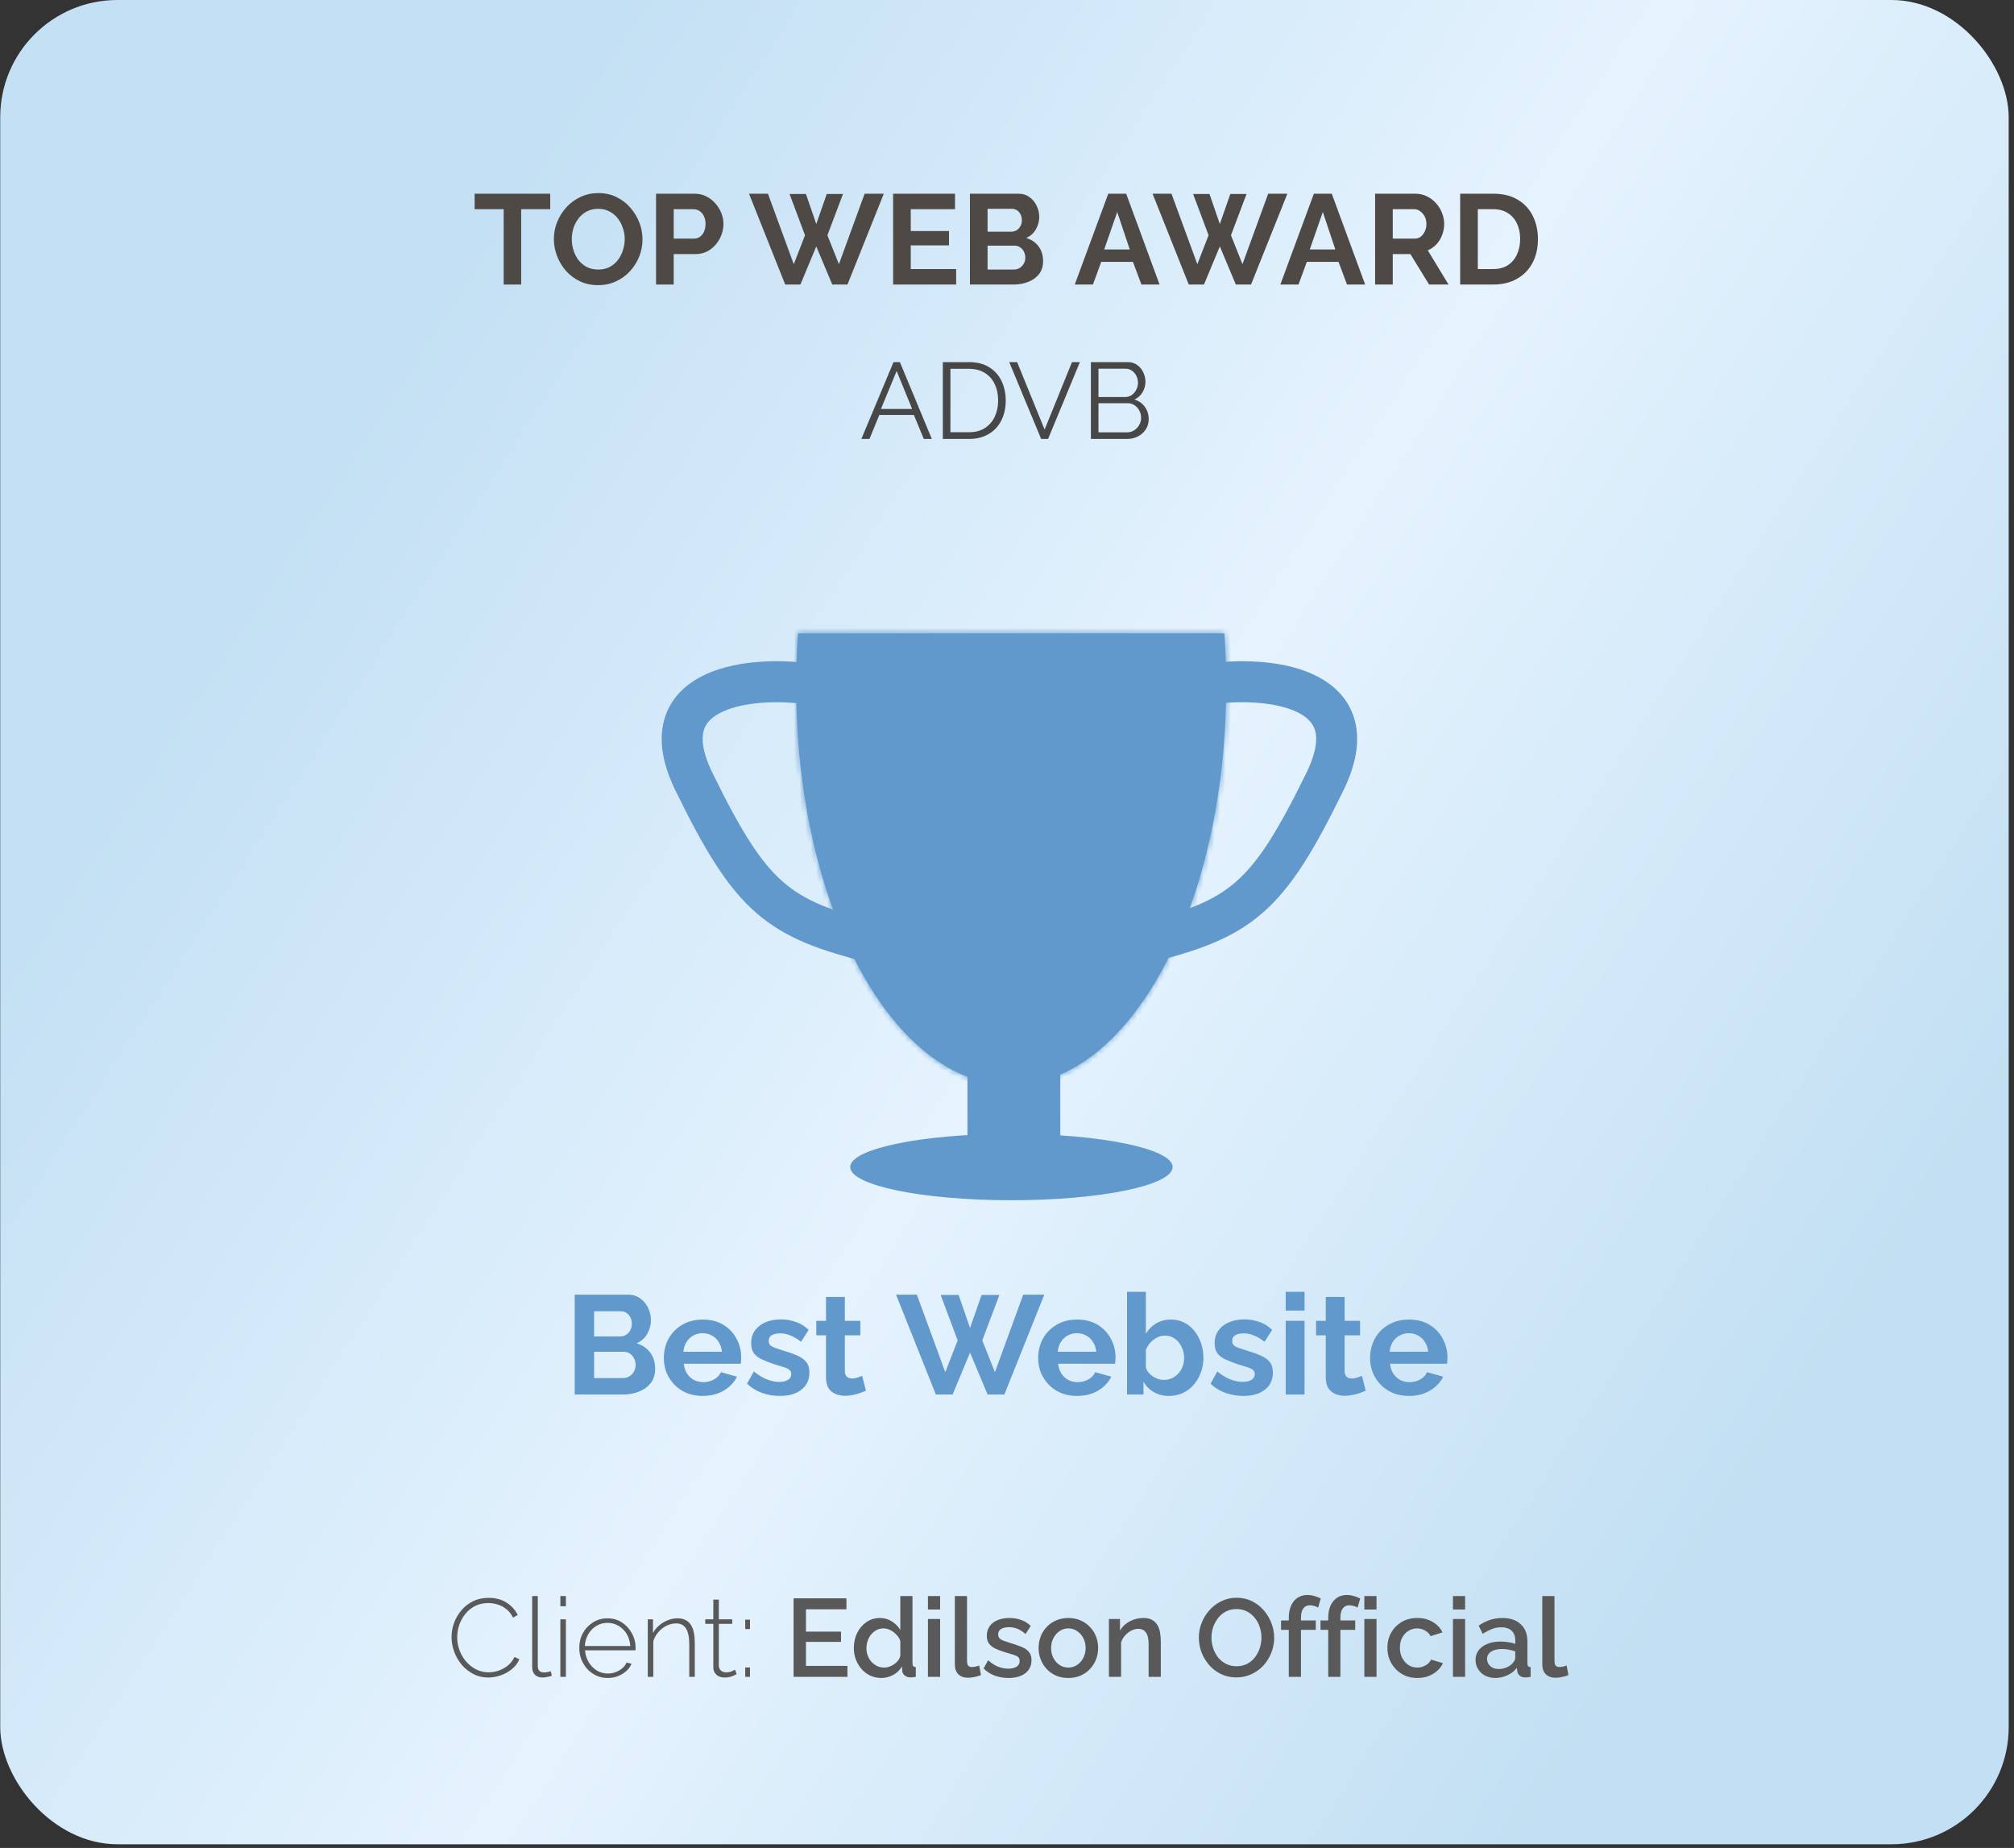
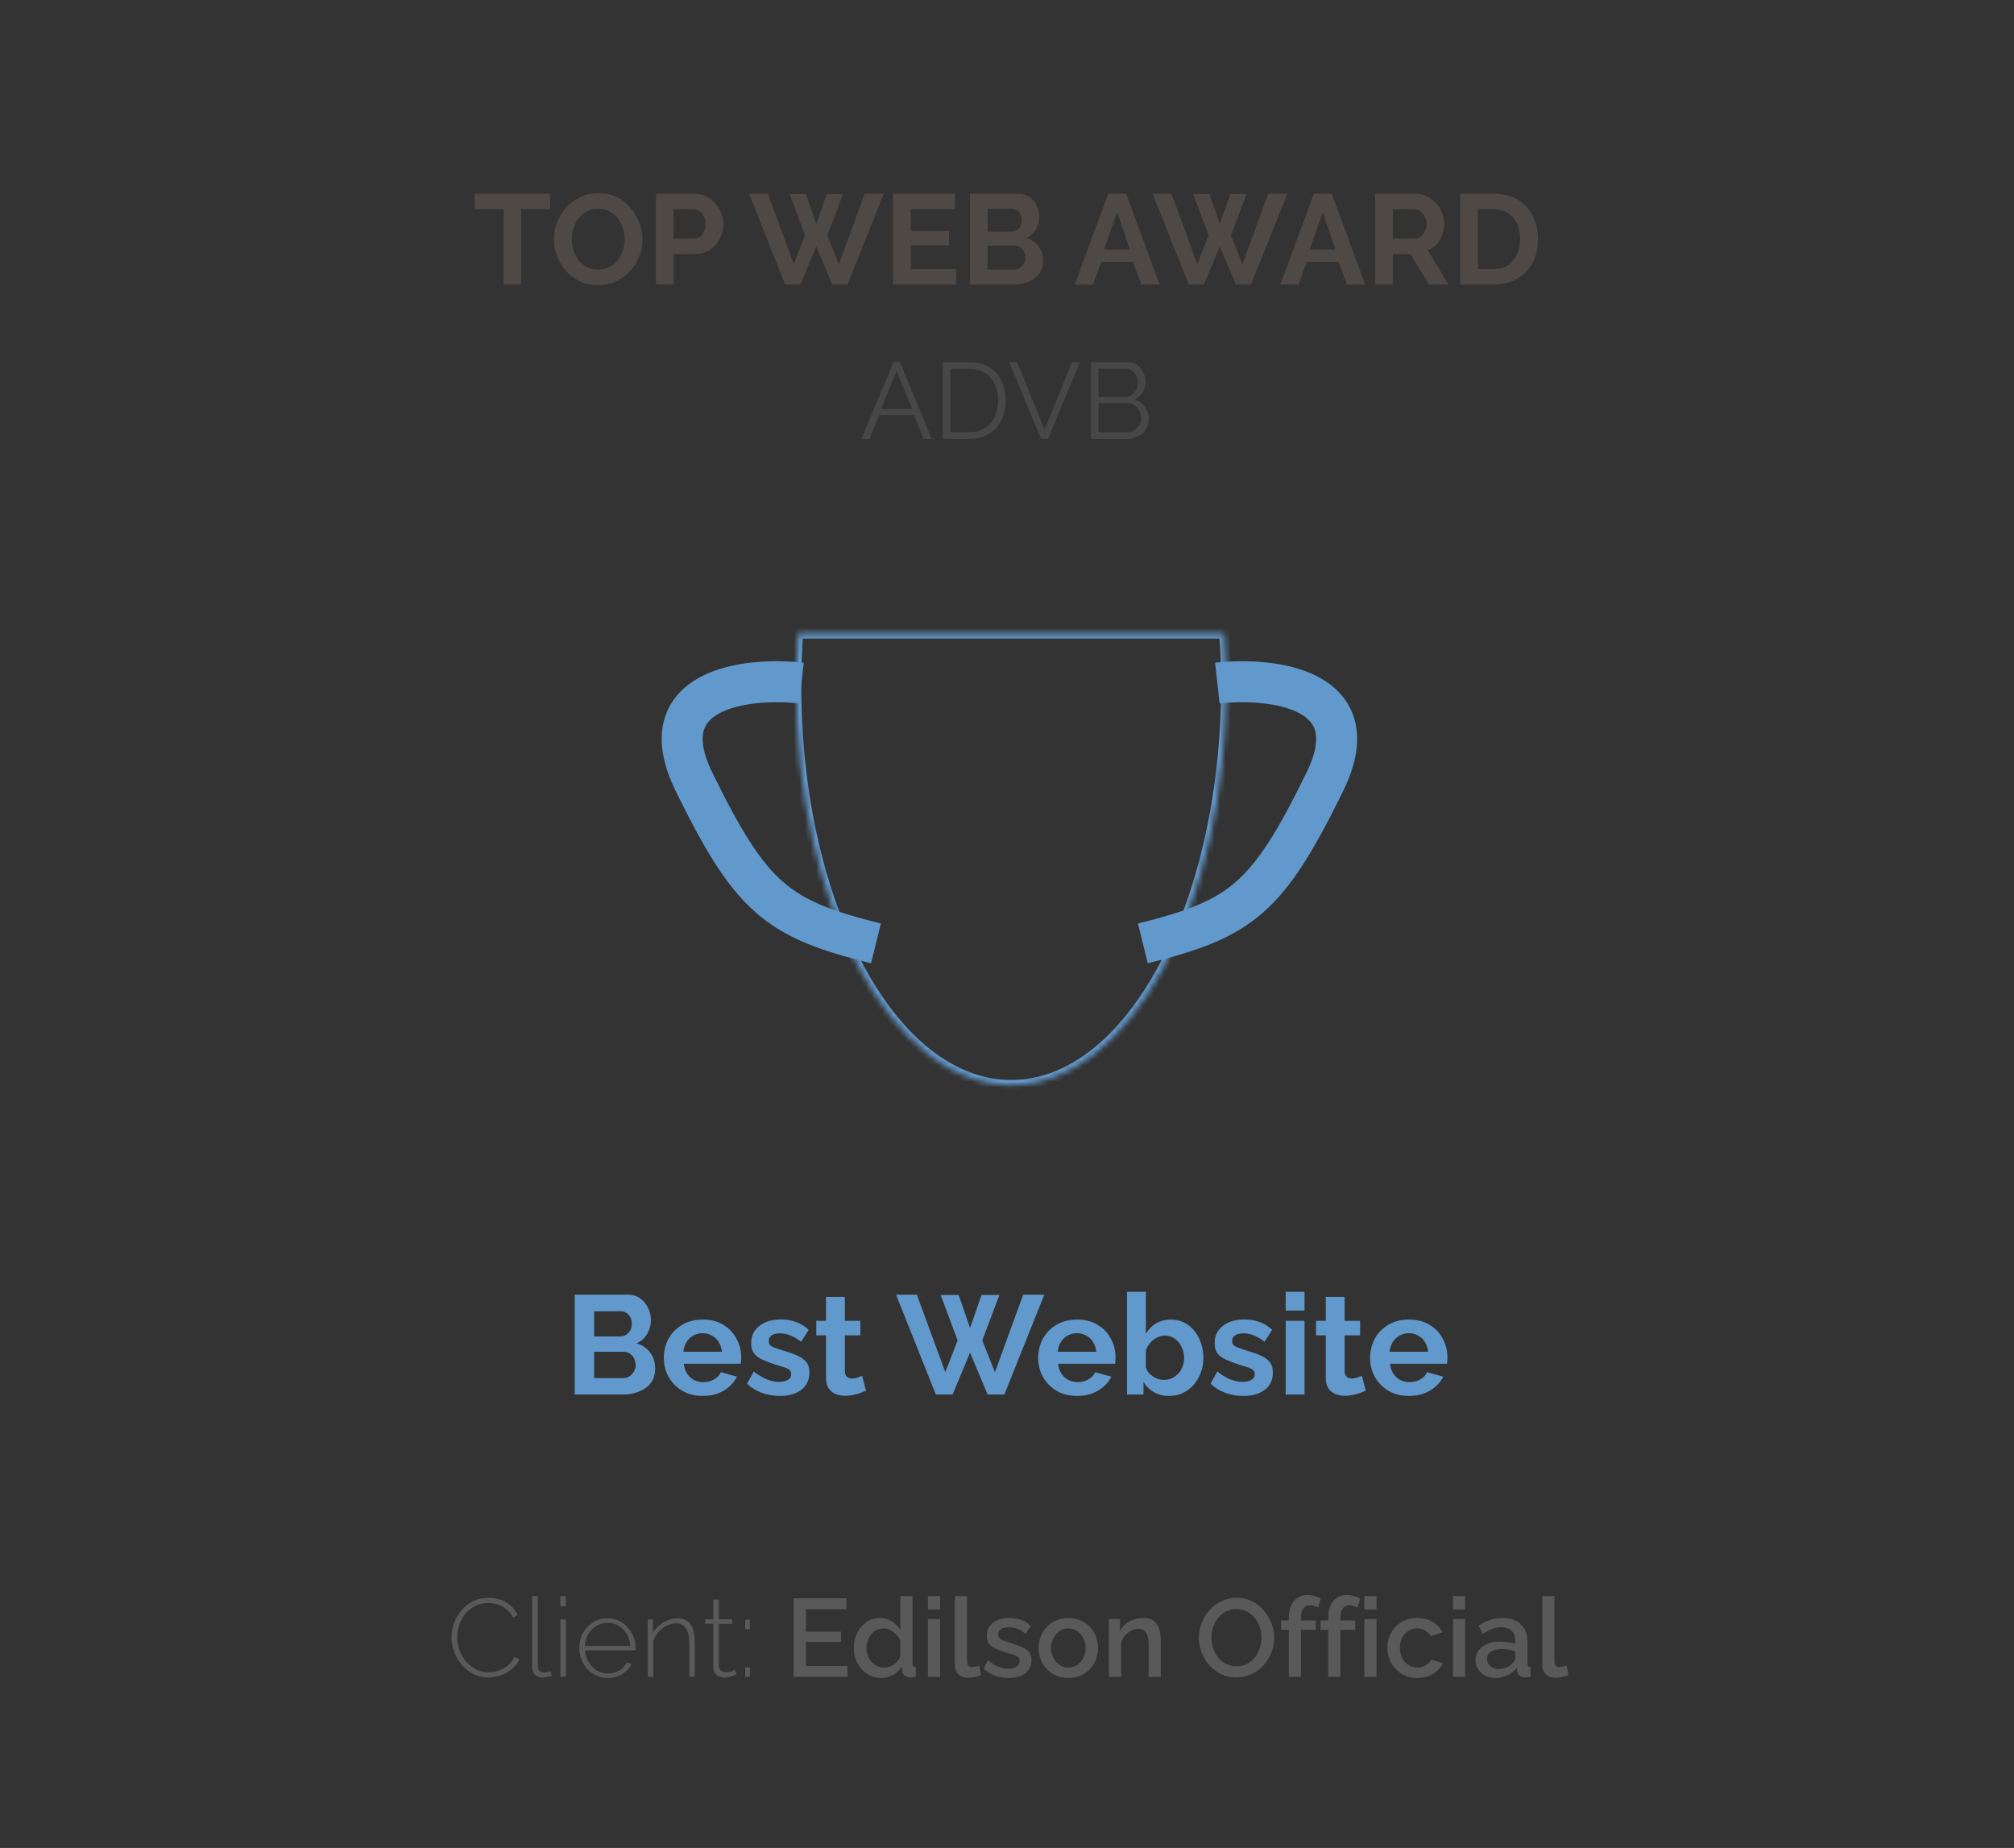
<svg xmlns="http://www.w3.org/2000/svg" width="364" height="334" viewBox="0 0 364 334" fill="none">
  <rect x="0" y="0" width="364" height="334" fill="#333333" stroke="none" />
-   <rect x="0.041" width="363" height="333.332" rx="21.186" fill="url(#paint0_linear_109_6335)" />
  <mask id="path-2-inside-1_109_6335" fill="white">
    <path d="M221.286 114.483C221.502 117.566 221.615 120.71 221.615 123.902C221.615 163.788 204.217 196.122 182.755 196.122C161.293 196.121 143.895 163.787 143.895 123.902C143.895 120.71 144.008 117.566 144.225 114.483H221.286Z" />
  </mask>
-   <path d="M221.286 114.483C221.502 117.566 221.615 120.71 221.615 123.902C221.615 163.788 204.217 196.122 182.755 196.122C161.293 196.121 143.895 163.787 143.895 123.902C143.895 120.71 144.008 117.566 144.225 114.483H221.286Z" fill="#6299CC" />
  <path d="M221.286 114.483L222.21 114.418L222.149 113.557H221.286V114.483ZM221.615 123.902H222.541V123.902L221.615 123.902ZM182.755 196.122L182.755 197.048H182.755V196.122ZM143.895 123.902L142.969 123.902V123.902H143.895ZM144.225 114.483V113.557H143.361L143.301 114.418L144.225 114.483ZM221.286 114.483L220.362 114.548C220.577 117.609 220.689 120.732 220.689 123.902L221.615 123.902L222.541 123.902C222.541 120.688 222.427 117.523 222.21 114.418L221.286 114.483ZM221.615 123.902H220.689C220.689 143.722 216.364 161.621 209.418 174.53C202.451 187.478 192.981 195.196 182.755 195.196V196.122V197.048C193.99 197.048 203.951 188.599 211.049 175.408C218.167 162.179 222.541 143.967 222.541 123.902H221.615ZM182.755 196.122L182.755 195.196C172.528 195.196 163.059 187.478 156.093 174.53C149.146 161.62 144.821 143.722 144.821 123.902H143.895H142.969C142.969 143.967 147.344 162.179 154.462 175.408C161.559 188.598 171.52 197.048 182.755 197.048L182.755 196.122ZM143.895 123.902L144.821 123.902C144.821 120.732 144.934 117.609 145.148 114.548L144.225 114.483L143.301 114.418C143.083 117.523 142.969 120.688 142.969 123.902L143.895 123.902ZM144.225 114.483V115.409H221.286V114.483V113.557H144.225V114.483Z" fill="#6299CC" mask="url(#path-2-inside-1_109_6335)" />
  <path d="M220.017 123.458C229.941 122.363 247.721 124.398 239.446 141.298C229.103 162.423 224.373 166.09 206.556 170.507" stroke="#6299CC" stroke-width="7.408" />
  <path d="M144.856 123.458C134.932 122.363 117.152 124.398 125.427 141.298C135.77 162.423 140.5 166.09 158.316 170.507" stroke="#6299CC" stroke-width="7.408" />
-   <rect x="175.317" y="184.581" width="15.851" height="20.684" fill="#6299CC" stroke="#6299CC" stroke-width="0.926" />
-   <path d="M182.8 205.391C190.824 205.391 198.077 206.061 203.311 207.14C205.931 207.68 208.021 208.316 209.445 209.01C210.158 209.357 210.68 209.707 211.018 210.047C211.354 210.385 211.475 210.68 211.475 210.931C211.475 211.182 211.354 211.476 211.018 211.814C210.68 212.154 210.158 212.503 209.445 212.851C208.021 213.544 205.931 214.182 203.311 214.722C198.077 215.8 190.824 216.471 182.8 216.471C174.775 216.471 167.523 215.8 162.289 214.722C159.668 214.182 157.577 213.544 156.153 212.851C155.441 212.504 154.919 212.154 154.582 211.814C154.246 211.476 154.124 211.182 154.124 210.931C154.124 210.68 154.246 210.385 154.582 210.047C154.919 209.707 155.441 209.357 156.153 209.01C157.577 208.316 159.668 207.68 162.289 207.14C167.523 206.061 174.775 205.391 182.8 205.391Z" fill="#6299CC" stroke="#6299CC" stroke-width="0.926" />
  <path d="M99.444 37.808L94.197 37.808L94.197 51.424L91.03 51.424L91.03 37.808L85.783 37.808L85.783 35.011L99.444 35.011L99.444 37.808ZM108.102 51.539C106.9 51.539 105.806 51.308 104.82 50.846C103.849 50.383 103.009 49.759 102.3 48.973C101.606 48.172 101.067 47.278 100.682 46.292C100.297 45.29 100.104 44.265 100.104 43.217C100.104 42.123 100.304 41.083 100.705 40.097C101.121 39.095 101.684 38.209 102.392 37.438C103.117 36.653 103.964 36.036 104.935 35.589C105.921 35.127 107 34.896 108.171 34.896C109.358 34.896 110.437 35.135 111.408 35.612C112.394 36.09 113.234 36.73 113.927 37.531C114.621 38.332 115.16 39.226 115.545 40.212C115.931 41.199 116.123 42.216 116.123 43.264C116.123 44.342 115.923 45.383 115.522 46.384C115.122 47.371 114.559 48.257 113.835 49.043C113.126 49.813 112.278 50.422 111.292 50.869C110.321 51.316 109.258 51.539 108.102 51.539ZM103.34 43.217C103.34 43.926 103.448 44.612 103.664 45.275C103.88 45.937 104.188 46.531 104.588 47.055C105.005 47.563 105.505 47.972 106.091 48.28C106.692 48.573 107.37 48.719 108.125 48.719C108.896 48.719 109.581 48.565 110.183 48.257C110.784 47.933 111.284 47.509 111.685 46.985C112.086 46.446 112.386 45.853 112.587 45.205C112.802 44.543 112.91 43.88 112.91 43.217C112.91 42.508 112.795 41.83 112.563 41.183C112.348 40.52 112.032 39.935 111.616 39.426C111.215 38.902 110.714 38.494 110.113 38.201C109.528 37.893 108.865 37.739 108.125 37.739C107.339 37.739 106.646 37.901 106.045 38.224C105.459 38.533 104.966 38.949 104.565 39.473C104.165 39.997 103.856 40.582 103.641 41.229C103.44 41.877 103.34 42.539 103.34 43.217ZM118.57 51.424L118.57 35.011L125.528 35.011C126.283 35.011 126.977 35.165 127.609 35.474C128.241 35.782 128.788 36.198 129.25 36.722C129.728 37.246 130.098 37.831 130.36 38.479C130.622 39.126 130.752 39.788 130.752 40.467C130.752 41.391 130.537 42.27 130.105 43.102C129.674 43.934 129.08 44.612 128.325 45.136C127.57 45.66 126.676 45.922 125.644 45.922L121.76 45.922L121.76 51.424L118.57 51.424ZM121.76 43.125L125.459 43.125C125.844 43.125 126.191 43.017 126.499 42.801C126.807 42.586 127.054 42.277 127.239 41.877C127.424 41.461 127.516 40.991 127.516 40.467C127.516 39.896 127.408 39.411 127.193 39.01C126.992 38.61 126.723 38.309 126.384 38.109C126.06 37.908 125.706 37.808 125.32 37.808L121.76 37.808L121.76 43.125ZM142.698 35.057L145.657 35.057L147.53 40.49L149.425 35.057L152.361 35.057L149.541 42.524L151.621 47.748L156.268 35.011L159.735 35.011L153.17 51.424L150.419 51.424L147.53 44.535L144.663 51.424L141.912 51.424L135.371 35.011L138.792 35.011L143.461 47.748L145.495 42.524L142.698 35.057ZM172.812 48.627L172.812 51.424L161.416 51.424L161.416 35.011L172.604 35.011L172.604 37.808L164.606 37.808L164.606 41.761L171.518 41.761L171.518 44.35L164.606 44.35L164.606 48.627L172.812 48.627ZM188.522 47.193C188.522 48.118 188.283 48.896 187.805 49.528C187.327 50.145 186.68 50.614 185.863 50.938C185.062 51.262 184.184 51.424 183.228 51.424L175.299 51.424L175.299 35.011L184.083 35.011C184.854 35.011 185.517 35.219 186.071 35.635C186.642 36.036 187.073 36.56 187.366 37.207C187.674 37.839 187.828 38.502 187.828 39.195C187.828 39.981 187.628 40.729 187.227 41.438C186.827 42.146 186.241 42.67 185.47 43.009C186.41 43.287 187.15 43.788 187.69 44.512C188.244 45.236 188.522 46.13 188.522 47.193ZM185.309 46.592C185.309 46.176 185.224 45.806 185.054 45.483C184.885 45.144 184.654 44.882 184.361 44.697C184.083 44.496 183.76 44.396 183.39 44.396L178.489 44.396L178.489 48.719L183.228 48.719C183.613 48.719 183.96 48.627 184.268 48.442C184.592 48.241 184.846 47.979 185.031 47.656C185.216 47.332 185.309 46.978 185.309 46.592ZM178.489 37.739L178.489 41.877L182.743 41.877C183.097 41.877 183.421 41.792 183.714 41.622C184.006 41.453 184.238 41.214 184.407 40.906C184.592 40.598 184.684 40.228 184.684 39.796C184.684 39.38 184.6 39.018 184.43 38.71C184.276 38.402 184.06 38.163 183.783 37.993C183.521 37.824 183.22 37.739 182.881 37.739L178.489 37.739ZM200.303 35.011L203.54 35.011L209.573 51.424L206.29 51.424L204.765 47.332L199.032 47.332L197.529 51.424L194.247 51.424L200.303 35.011ZM204.187 45.09L201.921 38.317L199.564 45.09L204.187 45.09ZM215.636 35.057L218.595 35.057L220.467 40.49L222.362 35.057L225.298 35.057L222.478 42.524L224.559 47.748L229.205 35.011L232.672 35.011L226.107 51.424L223.356 51.424L220.467 44.535L217.601 51.424L214.85 51.424L208.308 35.011L211.729 35.011L216.399 47.748L218.433 42.524L215.636 35.057ZM237.46 35.011L240.697 35.011L246.73 51.424L243.448 51.424L241.922 47.332L236.189 47.332L234.687 51.424L231.404 51.424L237.46 35.011ZM241.344 45.09L239.079 38.317L236.721 45.09L241.344 45.09ZM248.53 51.424L248.53 35.011L255.789 35.011C256.544 35.011 257.237 35.165 257.869 35.474C258.516 35.782 259.071 36.198 259.533 36.722C260.011 37.246 260.373 37.831 260.62 38.479C260.882 39.126 261.013 39.788 261.013 40.467C261.013 41.16 260.89 41.83 260.643 42.478C260.412 43.109 260.073 43.664 259.626 44.142C259.179 44.62 258.655 44.99 258.054 45.252L261.799 51.424L258.285 51.424L254.91 45.922L251.72 45.922L251.72 51.424L248.53 51.424ZM251.72 43.125L255.719 43.125C256.12 43.125 256.474 43.009 256.783 42.778C257.091 42.532 257.337 42.208 257.522 41.807C257.707 41.407 257.8 40.96 257.8 40.467C257.8 39.943 257.692 39.488 257.476 39.103C257.26 38.702 256.983 38.386 256.644 38.155C256.32 37.924 255.966 37.808 255.581 37.808L251.72 37.808L251.72 43.125ZM263.903 51.424L263.903 35.011L269.867 35.011C271.655 35.011 273.15 35.381 274.352 36.121C275.554 36.845 276.455 37.831 277.056 39.08C277.657 40.312 277.958 41.684 277.958 43.194C277.958 44.859 277.626 46.307 276.964 47.54C276.301 48.773 275.361 49.728 274.144 50.407C272.942 51.085 271.516 51.424 269.867 51.424L263.903 51.424ZM274.745 43.194C274.745 42.131 274.552 41.199 274.167 40.397C273.781 39.581 273.227 38.949 272.502 38.502C271.778 38.039 270.9 37.808 269.867 37.808L267.093 37.808L267.093 48.627L269.867 48.627C270.915 48.627 271.801 48.395 272.525 47.933C273.25 47.455 273.797 46.808 274.167 45.991C274.552 45.159 274.745 44.227 274.745 43.194Z" fill="#4F4945" />
  <path d="M161.488 65.447L162.642 65.447L168.412 79.335L166.965 79.335L165.166 74.992L158.926 74.992L157.146 79.335L155.679 79.335L161.488 65.447ZM164.853 73.916L162.056 67.051L159.219 73.916L164.853 73.916ZM170.403 79.335L170.403 65.447L175.117 65.447C176.591 65.447 177.816 65.76 178.794 66.386C179.785 66.999 180.529 67.833 181.024 68.89C181.52 69.933 181.767 71.093 181.767 72.371C181.767 73.779 181.494 75.005 180.946 76.048C180.411 77.092 179.642 77.9 178.638 78.474C177.647 79.048 176.473 79.335 175.117 79.335L170.403 79.335ZM180.398 72.371C180.398 71.263 180.19 70.278 179.772 69.418C179.368 68.557 178.775 67.885 177.992 67.403C177.21 66.907 176.252 66.66 175.117 66.66L171.772 66.66L171.772 78.122L175.117 78.122C176.265 78.122 177.23 77.868 178.012 77.359C178.794 76.85 179.388 76.166 179.792 75.305C180.196 74.431 180.398 73.454 180.398 72.371ZM183.83 65.447L188.798 77.633L193.747 65.447L195.175 65.447L189.424 79.335L188.172 79.335L182.402 65.447L183.83 65.447ZM207.609 75.755C207.609 76.446 207.433 77.066 207.081 77.613C206.729 78.148 206.253 78.572 205.653 78.885C205.066 79.184 204.421 79.335 203.717 79.335L197.164 79.335L197.164 65.447L203.854 65.447C204.506 65.447 205.066 65.623 205.536 65.975C206.018 66.314 206.383 66.758 206.631 67.305C206.892 67.84 207.022 68.401 207.022 68.987C207.022 69.678 206.846 70.317 206.494 70.904C206.142 71.491 205.653 71.928 205.027 72.215C205.823 72.45 206.448 72.886 206.905 73.525C207.374 74.164 207.609 74.907 207.609 75.755ZM206.24 75.52C206.24 75.051 206.135 74.621 205.927 74.229C205.718 73.825 205.431 73.499 205.066 73.251C204.714 73.004 204.31 72.88 203.854 72.88L198.533 72.88L198.533 78.141L203.717 78.141C204.186 78.141 204.61 78.017 204.988 77.77C205.366 77.522 205.666 77.203 205.888 76.811C206.122 76.407 206.24 75.977 206.24 75.52ZM198.533 66.64L198.533 71.765L203.306 71.765C203.762 71.765 204.166 71.647 204.519 71.413C204.871 71.165 205.151 70.846 205.36 70.454C205.568 70.063 205.673 69.646 205.673 69.203C205.673 68.733 205.575 68.309 205.379 67.931C205.184 67.54 204.916 67.227 204.577 66.992C204.238 66.758 203.854 66.64 203.423 66.64L198.533 66.64Z" fill="#474747" />
  <path d="M118.411 247.394C118.411 248.411 118.148 249.267 117.623 249.962C117.098 250.64 116.386 251.157 115.487 251.513C114.606 251.869 113.64 252.047 112.589 252.047L103.869 252.047L103.869 233.996L113.53 233.996C114.377 233.996 115.106 234.225 115.716 234.683C116.343 235.123 116.818 235.699 117.14 236.411C117.479 237.106 117.648 237.835 117.648 238.598C117.648 239.462 117.428 240.284 116.987 241.064C116.547 241.844 115.903 242.42 115.055 242.793C116.089 243.098 116.903 243.649 117.496 244.445C118.106 245.242 118.411 246.225 118.411 247.394ZM114.877 246.733C114.877 246.276 114.784 245.869 114.598 245.513C114.411 245.14 114.157 244.852 113.835 244.649C113.53 244.428 113.174 244.318 112.767 244.318L107.377 244.318L107.377 249.072L112.589 249.072C113.013 249.072 113.394 248.971 113.733 248.767C114.089 248.547 114.369 248.259 114.572 247.903C114.776 247.547 114.877 247.157 114.877 246.733ZM107.377 236.996L107.377 241.547L112.055 241.547C112.445 241.547 112.801 241.454 113.123 241.267C113.445 241.081 113.699 240.818 113.886 240.479C114.089 240.14 114.191 239.733 114.191 239.259C114.191 238.801 114.098 238.403 113.911 238.064C113.742 237.725 113.504 237.462 113.199 237.276C112.911 237.089 112.581 236.996 112.208 236.996L107.377 236.996ZM126.996 252.301C125.929 252.301 124.963 252.123 124.098 251.767C123.234 251.394 122.496 250.894 121.886 250.267C121.276 249.623 120.802 248.894 120.463 248.081C120.141 247.25 119.979 246.377 119.979 245.462C119.979 244.191 120.259 243.03 120.818 241.979C121.395 240.928 122.208 240.089 123.259 239.462C124.327 238.818 125.581 238.496 127.022 238.496C128.479 238.496 129.725 238.818 130.759 239.462C131.793 240.089 132.581 240.928 133.124 241.979C133.683 243.013 133.962 244.132 133.962 245.335C133.962 245.538 133.954 245.75 133.937 245.971C133.92 246.174 133.903 246.344 133.886 246.479L123.59 246.479C123.657 247.157 123.852 247.75 124.174 248.259C124.513 248.767 124.937 249.157 125.446 249.428C125.971 249.682 126.53 249.81 127.124 249.81C127.801 249.81 128.437 249.649 129.03 249.327C129.64 248.988 130.056 248.547 130.276 248.005L133.2 248.818C132.878 249.496 132.412 250.098 131.801 250.623C131.208 251.149 130.505 251.564 129.691 251.869C128.878 252.157 127.979 252.301 126.996 252.301ZM123.513 244.318L130.479 244.318C130.412 243.64 130.217 243.055 129.895 242.564C129.59 242.055 129.183 241.666 128.674 241.394C128.166 241.106 127.598 240.962 126.971 240.962C126.361 240.962 125.801 241.106 125.293 241.394C124.802 241.666 124.395 242.055 124.073 242.564C123.768 243.055 123.581 243.64 123.513 244.318ZM140.945 252.301C139.809 252.301 138.724 252.115 137.69 251.742C136.657 251.369 135.767 250.818 135.021 250.089L136.241 247.877C137.038 248.521 137.818 248.996 138.58 249.301C139.36 249.606 140.106 249.759 140.818 249.759C141.479 249.759 142.004 249.64 142.394 249.403C142.801 249.166 143.004 248.81 143.004 248.335C143.004 248.013 142.894 247.767 142.673 247.598C142.453 247.411 142.131 247.25 141.707 247.115C141.301 246.979 140.801 246.827 140.207 246.657C139.224 246.335 138.402 246.021 137.741 245.716C137.08 245.411 136.58 245.03 136.241 244.572C135.919 244.098 135.758 243.496 135.758 242.767C135.758 241.886 135.979 241.132 136.419 240.505C136.877 239.86 137.504 239.36 138.301 239.005C139.114 238.649 140.063 238.471 141.148 238.471C142.097 238.471 142.995 238.623 143.843 238.928C144.69 239.216 145.462 239.691 146.157 240.352L144.784 242.513C144.106 241.988 143.462 241.606 142.851 241.369C142.241 241.115 141.623 240.988 140.996 240.988C140.64 240.988 140.301 241.03 139.979 241.115C139.673 241.199 139.419 241.344 139.216 241.547C139.029 241.733 138.936 242.005 138.936 242.36C138.936 242.683 139.021 242.937 139.19 243.123C139.377 243.293 139.648 243.445 140.004 243.581C140.377 243.716 140.826 243.869 141.351 244.038C142.419 244.344 143.318 244.657 144.046 244.979C144.792 245.301 145.351 245.699 145.724 246.174C146.097 246.632 146.284 247.267 146.284 248.081C146.284 249.403 145.801 250.437 144.834 251.182C143.868 251.928 142.572 252.301 140.945 252.301ZM156.509 251.36C156.221 251.479 155.874 251.615 155.467 251.767C155.06 251.92 154.619 252.038 154.145 252.123C153.687 252.225 153.221 252.276 152.747 252.276C152.119 252.276 151.543 252.166 151.018 251.945C150.492 251.725 150.069 251.377 149.747 250.903C149.442 250.411 149.289 249.776 149.289 248.996L149.289 241.344L147.535 241.344L147.535 238.725L149.289 238.725L149.289 234.403L152.696 234.403L152.696 238.725L155.492 238.725L155.492 241.344L152.696 241.344L152.696 247.852C152.713 248.31 152.84 248.64 153.077 248.843C153.314 249.047 153.611 249.149 153.967 249.149C154.323 249.149 154.67 249.089 155.009 248.971C155.348 248.852 155.619 248.75 155.823 248.666L156.509 251.36ZM170.006 234.047L173.26 234.047L175.319 240.021L177.404 234.047L180.633 234.047L177.531 242.259L179.819 248.005L184.93 233.996L188.743 233.996L181.523 252.047L178.497 252.047L175.319 244.471L172.167 252.047L169.141 252.047L161.947 233.996L165.709 233.996L170.845 248.005L173.082 242.259L170.006 234.047ZM194.652 252.301C193.584 252.301 192.618 252.123 191.754 251.767C190.889 251.394 190.152 250.894 189.542 250.267C188.932 249.623 188.457 248.894 188.118 248.081C187.796 247.25 187.635 246.377 187.635 245.462C187.635 244.191 187.915 243.03 188.474 241.979C189.05 240.928 189.864 240.089 190.915 239.462C191.983 238.818 193.237 238.496 194.678 238.496C196.135 238.496 197.381 238.818 198.415 239.462C199.449 240.089 200.237 240.928 200.779 241.979C201.339 243.013 201.618 244.132 201.618 245.335C201.618 245.538 201.61 245.75 201.593 245.971C201.576 246.174 201.559 246.344 201.542 246.479L191.245 246.479C191.313 247.157 191.508 247.75 191.83 248.259C192.169 248.767 192.593 249.157 193.101 249.428C193.627 249.682 194.186 249.81 194.779 249.81C195.457 249.81 196.093 249.649 196.686 249.327C197.296 248.988 197.711 248.547 197.932 248.005L200.855 248.818C200.533 249.496 200.067 250.098 199.457 250.623C198.864 251.149 198.161 251.564 197.347 251.869C196.533 252.157 195.635 252.301 194.652 252.301ZM191.169 244.318L198.135 244.318C198.067 243.64 197.872 243.055 197.55 242.564C197.245 242.055 196.839 241.666 196.33 241.394C195.822 241.106 195.254 240.962 194.627 240.962C194.016 240.962 193.457 241.106 192.949 241.394C192.457 241.666 192.05 242.055 191.728 242.564C191.423 243.055 191.237 243.64 191.169 244.318ZM211.27 252.301C210.253 252.301 209.346 252.072 208.549 251.615C207.753 251.157 207.126 250.53 206.668 249.733L206.668 252.047L203.694 252.047L203.694 233.488L207.1 233.488L207.1 241.064C207.575 240.267 208.194 239.64 208.956 239.183C209.736 238.725 210.643 238.496 211.677 238.496C212.541 238.496 213.329 238.683 214.041 239.055C214.753 239.411 215.363 239.911 215.871 240.555C216.397 241.199 216.795 241.937 217.066 242.767C217.355 243.598 217.499 244.488 217.499 245.437C217.499 246.386 217.338 247.276 217.016 248.106C216.71 248.937 216.278 249.674 215.719 250.318C215.16 250.945 214.499 251.437 213.736 251.793C212.99 252.132 212.168 252.301 211.27 252.301ZM210.329 249.403C210.872 249.403 211.363 249.301 211.804 249.098C212.261 248.877 212.651 248.589 212.973 248.233C213.312 247.877 213.566 247.462 213.736 246.988C213.922 246.496 214.016 245.988 214.016 245.462C214.016 244.733 213.863 244.064 213.558 243.454C213.27 242.827 212.863 242.327 212.338 241.954C211.829 241.581 211.227 241.394 210.533 241.394C210.041 241.394 209.566 241.513 209.109 241.75C208.668 241.971 208.27 242.276 207.914 242.666C207.575 243.055 207.304 243.496 207.1 243.988L207.1 247.166C207.202 247.505 207.363 247.81 207.583 248.081C207.821 248.352 208.092 248.589 208.397 248.793C208.702 248.979 209.016 249.132 209.338 249.25C209.677 249.352 210.007 249.403 210.329 249.403ZM224.714 252.301C223.578 252.301 222.493 252.115 221.459 251.742C220.425 251.369 219.536 250.818 218.79 250.089L220.01 247.877C220.807 248.521 221.586 248.996 222.349 249.301C223.129 249.606 223.875 249.759 224.586 249.759C225.247 249.759 225.773 249.64 226.163 249.403C226.569 249.166 226.773 248.81 226.773 248.335C226.773 248.013 226.663 247.767 226.442 247.598C226.222 247.411 225.9 247.25 225.476 247.115C225.069 246.979 224.569 246.827 223.976 246.657C222.993 246.335 222.171 246.021 221.51 245.716C220.849 245.411 220.349 245.03 220.01 244.572C219.688 244.098 219.527 243.496 219.527 242.767C219.527 241.886 219.747 241.132 220.188 240.505C220.646 239.86 221.273 239.36 222.069 239.005C222.883 238.649 223.832 238.471 224.917 238.471C225.866 238.471 226.764 238.623 227.612 238.928C228.459 239.216 229.23 239.691 229.925 240.352L228.553 242.513C227.875 241.988 227.23 241.606 226.62 241.369C226.01 241.115 225.392 240.988 224.764 240.988C224.408 240.988 224.069 241.03 223.747 241.115C223.442 241.199 223.188 241.344 222.985 241.547C222.798 241.733 222.705 242.005 222.705 242.36C222.705 242.683 222.79 242.937 222.959 243.123C223.146 243.293 223.417 243.445 223.773 243.581C224.146 243.716 224.595 243.869 225.12 244.038C226.188 244.344 227.086 244.657 227.815 244.979C228.561 245.301 229.12 245.699 229.493 246.174C229.866 246.632 230.053 247.267 230.053 248.081C230.053 249.403 229.569 250.437 228.603 251.182C227.637 251.928 226.341 252.301 224.714 252.301ZM232.37 252.047L232.37 238.725L235.776 238.725L235.776 252.047L232.37 252.047ZM232.37 236.869L232.37 233.488L235.776 233.488L235.776 236.869L232.37 236.869ZM246.833 251.36C246.545 251.479 246.197 251.615 245.79 251.767C245.384 251.92 244.943 252.038 244.468 252.123C244.011 252.225 243.545 252.276 243.07 252.276C242.443 252.276 241.867 252.166 241.341 251.945C240.816 251.725 240.392 251.377 240.07 250.903C239.765 250.411 239.612 249.776 239.612 248.996L239.612 241.344L237.858 241.344L237.858 238.725L239.612 238.725L239.612 234.403L243.019 234.403L243.019 238.725L245.816 238.725L245.816 241.344L243.019 241.344L243.019 247.852C243.036 248.31 243.163 248.64 243.401 248.844C243.638 249.047 243.934 249.149 244.29 249.149C244.646 249.149 244.994 249.089 245.333 248.971C245.672 248.852 245.943 248.75 246.146 248.666L246.833 251.36ZM254.636 252.301C253.568 252.301 252.602 252.123 251.738 251.767C250.873 251.394 250.136 250.894 249.526 250.267C248.916 249.623 248.441 248.894 248.102 248.081C247.78 247.25 247.619 246.377 247.619 245.462C247.619 244.191 247.899 243.03 248.458 241.979C249.034 240.928 249.848 240.089 250.899 239.462C251.966 238.818 253.221 238.496 254.661 238.496C256.119 238.496 257.365 238.818 258.399 239.462C259.433 240.089 260.221 240.928 260.763 241.979C261.322 243.013 261.602 244.132 261.602 245.335C261.602 245.538 261.594 245.75 261.577 245.971C261.56 246.174 261.543 246.344 261.526 246.479L251.229 246.479C251.297 247.157 251.492 247.75 251.814 248.259C252.153 248.767 252.577 249.157 253.085 249.428C253.611 249.682 254.17 249.81 254.763 249.81C255.441 249.81 256.077 249.649 256.67 249.327C257.28 248.988 257.695 248.547 257.916 248.005L260.839 248.818C260.517 249.496 260.051 250.098 259.441 250.623C258.848 251.149 258.144 251.564 257.331 251.869C256.517 252.157 255.619 252.301 254.636 252.301ZM251.153 244.318L258.119 244.318C258.051 243.64 257.856 243.055 257.534 242.564C257.229 242.055 256.822 241.666 256.314 241.394C255.805 241.106 255.238 240.962 254.611 240.962C254 240.962 253.441 241.106 252.933 241.394C252.441 241.666 252.034 242.055 251.712 242.564C251.407 243.055 251.221 243.64 251.153 244.318Z" fill="#6299CC" />
  <path d="M81.611 295.875C81.611 295.021 81.758 294.181 82.051 293.355C82.358 292.515 82.798 291.755 83.371 291.075C83.945 290.381 84.644 289.828 85.471 289.415C86.311 289.001 87.264 288.795 88.331 288.795C89.598 288.795 90.678 289.088 91.571 289.675C92.465 290.248 93.131 290.988 93.571 291.895L92.731 292.375C92.398 291.721 91.984 291.201 91.491 290.815C91.011 290.428 90.491 290.155 89.931 289.995C89.371 289.821 88.811 289.735 88.251 289.735C87.358 289.735 86.558 289.915 85.851 290.275C85.158 290.635 84.571 291.115 84.091 291.715C83.611 292.315 83.245 292.981 82.991 293.715C82.751 294.448 82.631 295.188 82.631 295.935C82.631 296.775 82.778 297.575 83.071 298.335C83.365 299.081 83.764 299.748 84.271 300.335C84.791 300.921 85.391 301.388 86.071 301.735C86.764 302.081 87.511 302.255 88.311 302.255C88.885 302.255 89.465 302.161 90.051 301.975C90.651 301.775 91.211 301.475 91.731 301.075C92.251 300.661 92.671 300.128 92.991 299.475L93.871 299.895C93.564 300.601 93.105 301.201 92.491 301.695C91.878 302.188 91.198 302.561 90.451 302.815C89.704 303.068 88.965 303.195 88.231 303.195C87.271 303.195 86.385 302.988 85.571 302.575C84.758 302.148 84.051 301.588 83.451 300.895C82.865 300.188 82.411 299.401 82.091 298.535C81.771 297.655 81.611 296.768 81.611 295.875ZM96.18 288.475L97.2 288.475L97.2 301.015C97.2 301.495 97.3 301.828 97.5 302.015C97.7 302.188 97.96 302.275 98.28 302.275C98.493 302.275 98.713 302.255 98.94 302.215C99.166 302.175 99.366 302.121 99.54 302.055L99.74 302.875C99.513 302.955 99.233 303.028 98.9 303.095C98.566 303.161 98.28 303.195 98.04 303.195C97.48 303.195 97.026 303.028 96.68 302.695C96.346 302.348 96.18 301.888 96.18 301.315L96.18 288.475ZM101.276 303.075L101.276 292.675L102.276 292.675L102.276 303.075L101.276 303.075ZM101.276 290.315L101.276 288.475L102.276 288.475L102.276 290.315L101.276 290.315ZM109.836 303.275C109.103 303.275 108.423 303.135 107.796 302.855C107.169 302.561 106.623 302.168 106.156 301.675C105.703 301.168 105.343 300.588 105.076 299.935C104.823 299.268 104.696 298.568 104.696 297.835C104.696 296.848 104.916 295.955 105.356 295.155C105.796 294.355 106.403 293.715 107.176 293.235C107.949 292.741 108.816 292.495 109.776 292.495C110.763 292.495 111.636 292.741 112.396 293.235C113.156 293.728 113.756 294.381 114.196 295.195C114.649 295.995 114.876 296.875 114.876 297.835C114.876 297.915 114.876 297.995 114.876 298.075C114.876 298.155 114.869 298.221 114.856 298.275L105.736 298.275C105.789 299.061 106.009 299.775 106.396 300.415C106.783 301.055 107.276 301.561 107.876 301.935C108.489 302.295 109.156 302.475 109.876 302.475C110.596 302.475 111.276 302.288 111.916 301.915C112.556 301.541 113.003 301.061 113.256 300.475L114.136 300.715C113.936 301.208 113.616 301.648 113.176 302.035C112.749 302.421 112.243 302.728 111.656 302.955C111.083 303.168 110.476 303.275 109.836 303.275ZM105.696 297.495L113.916 297.495C113.863 296.681 113.649 295.961 113.276 295.335C112.903 294.708 112.409 294.215 111.796 293.855C111.196 293.495 110.529 293.315 109.796 293.315C109.063 293.315 108.396 293.495 107.796 293.855C107.196 294.215 106.709 294.708 106.336 295.335C105.963 295.961 105.749 296.681 105.696 297.495ZM125.576 303.075L124.576 303.075L124.576 297.275C124.576 295.941 124.383 294.968 123.996 294.355C123.623 293.728 123.023 293.415 122.196 293.415C121.61 293.415 121.03 293.555 120.456 293.835C119.896 294.115 119.403 294.501 118.976 294.995C118.563 295.475 118.263 296.021 118.076 296.635L118.076 303.075L117.076 303.075L117.076 292.675L118.016 292.675L118.016 295.155C118.296 294.621 118.67 294.161 119.136 293.775C119.603 293.375 120.123 293.061 120.696 292.835C121.27 292.608 121.863 292.495 122.476 292.495C123.05 292.495 123.53 292.601 123.916 292.815C124.316 293.015 124.636 293.308 124.876 293.695C125.13 294.081 125.31 294.561 125.416 295.135C125.523 295.708 125.576 296.361 125.576 297.095L125.576 303.075ZM133.142 302.575C133.075 302.601 132.942 302.668 132.742 302.775C132.542 302.881 132.289 302.981 131.982 303.075C131.675 303.155 131.335 303.195 130.962 303.195C130.602 303.195 130.262 303.128 129.942 302.995C129.635 302.848 129.389 302.635 129.202 302.355C129.015 302.075 128.922 301.735 128.922 301.335L128.922 293.495L127.462 293.495L127.462 292.675L128.922 292.675L128.922 289.115L129.922 289.115L129.922 292.675L132.342 292.675L132.342 293.495L129.922 293.495L129.922 301.095C129.949 301.481 130.089 301.775 130.342 301.975C130.595 302.161 130.889 302.255 131.222 302.255C131.635 302.255 131.995 302.188 132.302 302.055C132.609 301.908 132.789 301.815 132.842 301.775L133.142 302.575ZM134.688 294.435L134.688 292.735L135.548 292.735L135.548 294.435L134.688 294.435ZM134.688 303.075L134.688 301.375L135.548 301.375L135.548 303.075L134.688 303.075ZM153.163 301.095L153.163 303.075L143.425 303.075L143.425 288.877L152.983 288.877L152.983 290.857L145.664 290.857L145.664 294.896L152.003 294.896L152.003 296.756L145.664 296.756L145.664 301.095L153.163 301.095ZM154.319 297.856C154.319 296.856 154.519 295.949 154.919 295.136C155.332 294.309 155.892 293.656 156.598 293.176C157.305 292.683 158.118 292.436 159.038 292.436C159.838 292.436 160.558 292.643 161.198 293.056C161.851 293.47 162.357 293.983 162.717 294.596L162.717 288.477L164.917 288.477L164.917 300.595C164.917 300.848 164.964 301.028 165.057 301.135C165.15 301.242 165.304 301.302 165.517 301.315L165.517 303.075C165.104 303.141 164.784 303.175 164.557 303.175C164.144 303.175 163.791 303.055 163.497 302.815C163.217 302.575 163.071 302.288 163.057 301.955L163.037 301.175C162.637 301.842 162.098 302.361 161.418 302.735C160.738 303.095 160.031 303.275 159.298 303.275C158.578 303.275 157.912 303.135 157.298 302.855C156.698 302.575 156.172 302.182 155.719 301.675C155.279 301.168 154.932 300.588 154.679 299.935C154.439 299.282 154.319 298.589 154.319 297.856ZM162.717 299.315L162.717 296.576C162.571 296.149 162.331 295.769 161.998 295.436C161.678 295.089 161.311 294.816 160.898 294.616C160.498 294.416 160.098 294.316 159.698 294.316C159.231 294.316 158.805 294.416 158.418 294.616C158.045 294.816 157.718 295.083 157.438 295.416C157.172 295.749 156.965 296.129 156.818 296.556C156.672 296.982 156.598 297.429 156.598 297.896C156.598 298.375 156.678 298.829 156.838 299.255C156.998 299.669 157.225 300.042 157.518 300.375C157.825 300.695 158.171 300.948 158.558 301.135C158.958 301.308 159.391 301.395 159.858 301.395C160.151 301.395 160.444 301.342 160.738 301.235C161.044 301.128 161.331 300.982 161.598 300.795C161.878 300.608 162.111 300.388 162.297 300.135C162.497 299.882 162.637 299.609 162.717 299.315ZM167.711 303.075L167.711 292.616L169.911 292.616L169.911 303.075L167.711 303.075ZM167.711 290.897L167.711 288.477L169.911 288.477L169.911 290.897L167.711 290.897ZM172.574 288.477L174.774 288.477L174.774 300.055C174.774 300.588 174.854 300.928 175.014 301.075C175.174 301.222 175.373 301.295 175.613 301.295C175.88 301.295 176.127 301.268 176.353 301.215C176.593 301.162 176.8 301.095 176.973 301.015L177.293 302.755C176.973 302.888 176.593 303.001 176.153 303.095C175.713 303.188 175.32 303.235 174.974 303.235C174.227 303.235 173.64 303.028 173.214 302.615C172.787 302.188 172.574 301.602 172.574 300.855L172.574 288.477ZM182.288 303.275C181.408 303.275 180.575 303.135 179.788 302.855C179.002 302.561 178.329 302.128 177.769 301.555L178.589 300.075C179.188 300.608 179.788 300.995 180.388 301.235C181.002 301.475 181.608 301.595 182.208 301.595C182.821 301.595 183.321 301.482 183.708 301.255C184.094 301.015 184.288 300.668 184.288 300.215C184.288 299.882 184.188 299.635 183.988 299.475C183.788 299.315 183.494 299.175 183.108 299.055C182.735 298.935 182.281 298.802 181.748 298.655C181.002 298.429 180.375 298.196 179.868 297.956C179.362 297.702 178.982 297.396 178.729 297.036C178.475 296.676 178.349 296.216 178.349 295.656C178.349 294.976 178.522 294.396 178.869 293.916C179.215 293.436 179.695 293.07 180.308 292.816C180.935 292.563 181.655 292.436 182.468 292.436C183.228 292.436 183.928 292.556 184.568 292.796C185.221 293.023 185.794 293.383 186.287 293.876L185.347 295.336C184.881 294.909 184.401 294.596 183.908 294.396C183.428 294.196 182.908 294.096 182.348 294.096C182.028 294.096 181.721 294.136 181.428 294.216C181.135 294.283 180.888 294.416 180.688 294.616C180.502 294.803 180.408 295.069 180.408 295.416C180.408 295.696 180.488 295.923 180.648 296.096C180.808 296.269 181.048 296.416 181.368 296.536C181.688 296.656 182.081 296.789 182.548 296.936C183.361 297.176 184.054 297.416 184.628 297.656C185.201 297.882 185.641 298.182 185.947 298.555C186.267 298.915 186.427 299.415 186.427 300.055C186.427 301.068 186.047 301.862 185.287 302.435C184.541 302.995 183.541 303.275 182.288 303.275ZM193.09 303.275C192.264 303.275 191.524 303.135 190.871 302.855C190.218 302.561 189.651 302.162 189.171 301.655C188.704 301.148 188.345 300.575 188.091 299.935C187.838 299.282 187.711 298.589 187.711 297.856C187.711 297.122 187.838 296.429 188.091 295.776C188.345 295.123 188.704 294.549 189.171 294.056C189.651 293.55 190.218 293.156 190.871 292.876C191.537 292.583 192.277 292.436 193.09 292.436C193.904 292.436 194.637 292.583 195.29 292.876C195.957 293.156 196.523 293.55 196.99 294.056C197.47 294.549 197.836 295.123 198.09 295.776C198.343 296.429 198.47 297.122 198.47 297.856C198.47 298.589 198.343 299.282 198.09 299.935C197.836 300.575 197.47 301.148 196.99 301.655C196.523 302.162 195.957 302.561 195.29 302.855C194.637 303.135 193.904 303.275 193.09 303.275ZM189.971 297.876C189.971 298.542 190.111 299.142 190.391 299.675C190.671 300.209 191.044 300.628 191.511 300.935C191.977 301.242 192.504 301.395 193.09 301.395C193.664 301.395 194.184 301.242 194.65 300.935C195.13 300.615 195.51 300.189 195.79 299.655C196.07 299.109 196.21 298.509 196.21 297.856C196.21 297.189 196.07 296.589 195.79 296.056C195.51 295.523 195.13 295.103 194.65 294.796C194.184 294.476 193.664 294.316 193.09 294.316C192.504 294.316 191.977 294.476 191.511 294.796C191.044 295.116 190.671 295.543 190.391 296.076C190.111 296.596 189.971 297.196 189.971 297.876ZM209.799 303.075L207.599 303.075L207.599 297.216C207.599 296.242 207.439 295.529 207.119 295.076C206.813 294.623 206.353 294.396 205.74 294.396C205.313 294.396 204.886 294.503 204.46 294.716C204.047 294.929 203.673 295.223 203.34 295.596C203.007 295.956 202.767 296.376 202.62 296.856L202.62 303.075L200.42 303.075L200.42 292.616L202.42 292.616L202.42 294.716C202.687 294.249 203.033 293.85 203.46 293.516C203.9 293.17 204.393 292.903 204.94 292.716C205.486 292.53 206.066 292.436 206.679 292.436C207.306 292.436 207.819 292.55 208.219 292.776C208.632 293.003 208.952 293.316 209.179 293.716C209.419 294.103 209.579 294.556 209.659 295.076C209.752 295.583 209.799 296.123 209.799 296.696L209.799 303.075ZM223.472 303.175C222.445 303.175 221.519 302.975 220.692 302.575C219.866 302.175 219.152 301.635 218.553 300.955C217.953 300.262 217.486 299.489 217.153 298.635C216.833 297.769 216.673 296.882 216.673 295.976C216.673 295.029 216.846 294.13 217.193 293.276C217.539 292.41 218.019 291.643 218.632 290.977C219.246 290.297 219.966 289.764 220.792 289.377C221.632 288.977 222.539 288.777 223.512 288.777C224.525 288.777 225.445 288.984 226.271 289.397C227.111 289.81 227.824 290.363 228.411 291.057C229.011 291.75 229.471 292.523 229.791 293.376C230.124 294.229 230.291 295.103 230.291 295.996C230.291 296.942 230.117 297.849 229.771 298.715C229.437 299.569 228.964 300.335 228.351 301.015C227.738 301.682 227.011 302.208 226.171 302.595C225.345 302.981 224.445 303.175 223.472 303.175ZM218.952 295.976C218.952 296.642 219.059 297.289 219.272 297.916C219.486 298.542 219.786 299.102 220.172 299.595C220.572 300.075 221.052 300.455 221.612 300.735C222.172 301.015 222.798 301.155 223.492 301.155C224.212 301.155 224.851 301.008 225.411 300.715C225.971 300.422 226.438 300.029 226.811 299.535C227.198 299.029 227.491 298.469 227.691 297.856C227.891 297.229 227.991 296.602 227.991 295.976C227.991 295.309 227.884 294.669 227.671 294.056C227.471 293.43 227.171 292.876 226.771 292.396C226.371 291.903 225.891 291.517 225.331 291.237C224.785 290.957 224.172 290.817 223.492 290.817C222.772 290.817 222.132 290.963 221.572 291.257C221.012 291.55 220.539 291.943 220.152 292.436C219.766 292.93 219.466 293.483 219.252 294.096C219.052 294.709 218.952 295.336 218.952 295.976ZM232.929 303.075L232.929 294.576L231.529 294.576L231.529 292.876L232.929 292.876L232.929 292.456C232.929 291.603 233.063 290.863 233.329 290.237C233.609 289.61 233.996 289.13 234.489 288.797C234.996 288.45 235.589 288.277 236.269 288.277C236.695 288.277 237.115 288.337 237.528 288.457C237.942 288.564 238.335 288.717 238.708 288.917L238.228 290.557C238.028 290.423 237.788 290.323 237.508 290.257C237.242 290.177 236.982 290.137 236.729 290.137C236.222 290.137 235.829 290.33 235.549 290.717C235.269 291.103 235.129 291.663 235.129 292.396L235.129 292.876L237.808 292.876L237.808 294.576L235.129 294.576L235.129 303.075L232.929 303.075ZM240.057 303.075L240.057 294.576L238.657 294.576L238.657 292.876L240.057 292.876L240.057 292.456C240.057 291.603 240.19 290.863 240.457 290.237C240.737 289.61 241.123 289.13 241.617 288.797C242.123 288.45 242.717 288.277 243.396 288.277C243.823 288.277 244.243 288.337 244.656 288.457C245.069 288.564 245.463 288.717 245.836 288.917L245.356 290.557C245.156 290.423 244.916 290.323 244.636 290.257C244.37 290.177 244.11 290.137 243.856 290.137C243.35 290.137 242.956 290.33 242.677 290.717C242.397 291.103 242.257 291.663 242.257 292.396L242.257 292.876L244.936 292.876L244.936 294.576L242.257 294.576L242.257 303.075L240.057 303.075ZM246.585 303.075L246.585 292.616L248.784 292.616L248.784 303.075L246.585 303.075ZM246.585 290.897L246.585 288.477L248.784 288.477L248.784 290.897L246.585 290.897ZM256.167 303.275C255.354 303.275 254.614 303.135 253.947 302.855C253.294 302.561 252.728 302.162 252.248 301.655C251.768 301.148 251.394 300.568 251.128 299.915C250.875 299.262 250.748 298.569 250.748 297.836C250.748 296.849 250.968 295.949 251.408 295.136C251.861 294.323 252.488 293.67 253.287 293.176C254.101 292.683 255.06 292.436 256.167 292.436C257.233 292.436 258.16 292.676 258.947 293.156C259.746 293.623 260.333 294.249 260.706 295.036L258.567 295.716C258.327 295.276 257.987 294.936 257.547 294.696C257.12 294.443 256.647 294.316 256.127 294.316C255.54 294.316 255.007 294.469 254.527 294.776C254.061 295.069 253.687 295.483 253.407 296.016C253.141 296.536 253.007 297.142 253.007 297.836C253.007 298.502 253.147 299.109 253.427 299.655C253.707 300.189 254.081 300.615 254.547 300.935C255.027 301.242 255.56 301.395 256.147 301.395C256.507 301.395 256.854 301.335 257.187 301.215C257.533 301.082 257.833 300.908 258.087 300.695C258.34 300.468 258.52 300.222 258.627 299.955L260.786 300.595C260.56 301.115 260.22 301.575 259.766 301.975C259.326 302.375 258.8 302.695 258.187 302.935C257.587 303.161 256.914 303.275 256.167 303.275ZM262.598 303.075L262.598 292.616L264.797 292.616L264.797 303.075L262.598 303.075ZM262.598 290.897L262.598 288.477L264.797 288.477L264.797 290.897L262.598 290.897ZM266.681 300.015C266.681 299.349 266.868 298.769 267.241 298.275C267.627 297.769 268.154 297.382 268.821 297.116C269.487 296.836 270.26 296.696 271.14 296.696C271.607 296.696 272.08 296.729 272.56 296.796C273.053 296.862 273.486 296.969 273.86 297.116L273.86 296.456C273.86 295.723 273.64 295.149 273.2 294.736C272.76 294.323 272.127 294.116 271.3 294.116C270.714 294.116 270.16 294.223 269.64 294.436C269.12 294.636 268.567 294.923 267.981 295.296L267.241 293.816C267.934 293.35 268.627 293.003 269.32 292.776C270.027 292.55 270.767 292.436 271.54 292.436C272.94 292.436 274.04 292.81 274.84 293.556C275.653 294.289 276.059 295.336 276.059 296.696L276.059 300.595C276.059 300.848 276.099 301.028 276.179 301.135C276.273 301.242 276.426 301.302 276.639 301.315L276.639 303.075C276.439 303.115 276.259 303.141 276.099 303.155C275.939 303.168 275.806 303.175 275.699 303.175C275.233 303.175 274.88 303.061 274.64 302.835C274.4 302.608 274.26 302.341 274.22 302.035L274.16 301.435C273.706 302.022 273.126 302.475 272.42 302.795C271.713 303.115 271 303.275 270.28 303.275C269.587 303.275 268.967 303.135 268.421 302.855C267.874 302.561 267.447 302.168 267.141 301.675C266.834 301.182 266.681 300.628 266.681 300.015ZM273.34 300.655C273.5 300.482 273.626 300.308 273.72 300.135C273.813 299.962 273.86 299.809 273.86 299.675L273.86 298.475C273.486 298.329 273.093 298.222 272.68 298.156C272.267 298.076 271.86 298.036 271.46 298.036C270.66 298.036 270.007 298.196 269.5 298.515C269.007 298.835 268.761 299.275 268.761 299.835C268.761 300.142 268.841 300.435 269 300.715C269.174 300.995 269.414 301.222 269.72 301.395C270.04 301.568 270.434 301.655 270.9 301.655C271.38 301.655 271.84 301.562 272.28 301.375C272.72 301.188 273.073 300.948 273.34 300.655ZM278.748 288.477L280.948 288.477L280.948 300.055C280.948 300.588 281.028 300.928 281.188 301.075C281.348 301.222 281.548 301.295 281.787 301.295C282.054 301.295 282.301 301.268 282.527 301.215C282.767 301.162 282.974 301.095 283.147 301.015L283.467 302.755C283.147 302.888 282.767 303.001 282.327 303.095C281.887 303.188 281.494 303.235 281.148 303.235C280.401 303.235 279.814 303.028 279.388 302.615C278.961 302.188 278.748 301.602 278.748 300.855L278.748 288.477Z" fill="#595959" />
  <defs>
    <linearGradient id="paint0_linear_109_6335" x1="50.541" y1="96" x2="319.041" y2="269.5" gradientUnits="userSpaceOnUse">
      <stop stop-color="#C4E0F4" />
      <stop offset="0.5" stop-color="#E5F3FE" />
      <stop offset="1" stop-color="#C2DFF3" />
    </linearGradient>
  </defs>
</svg>